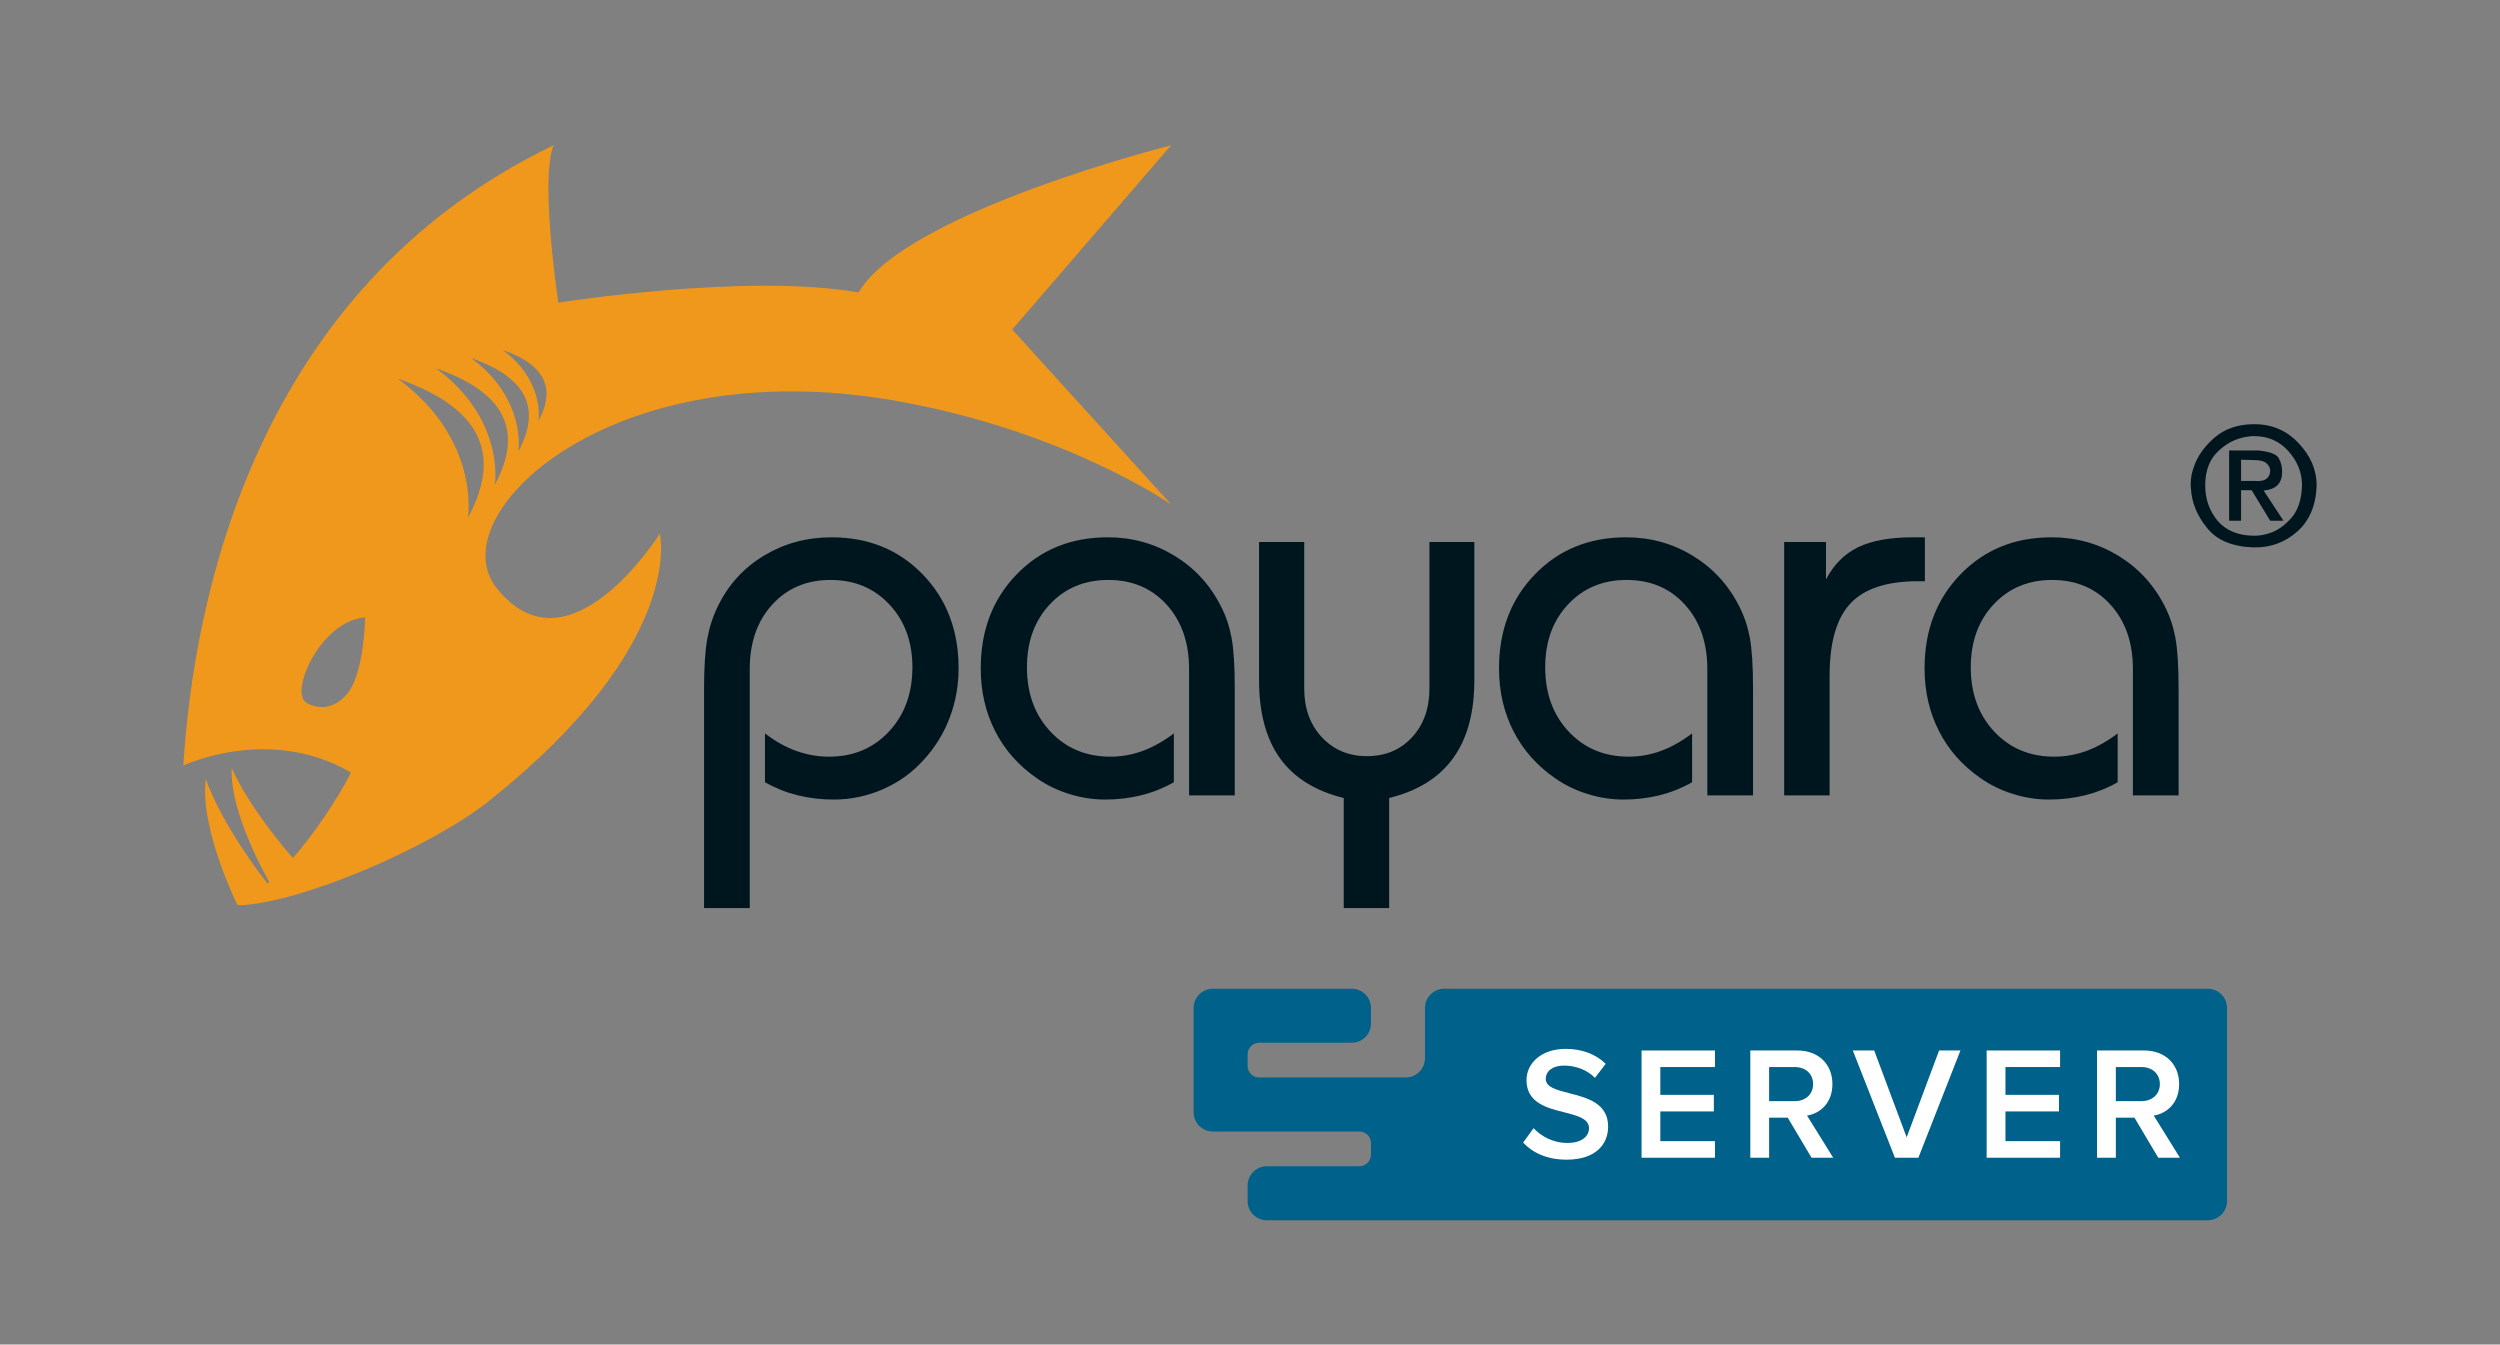
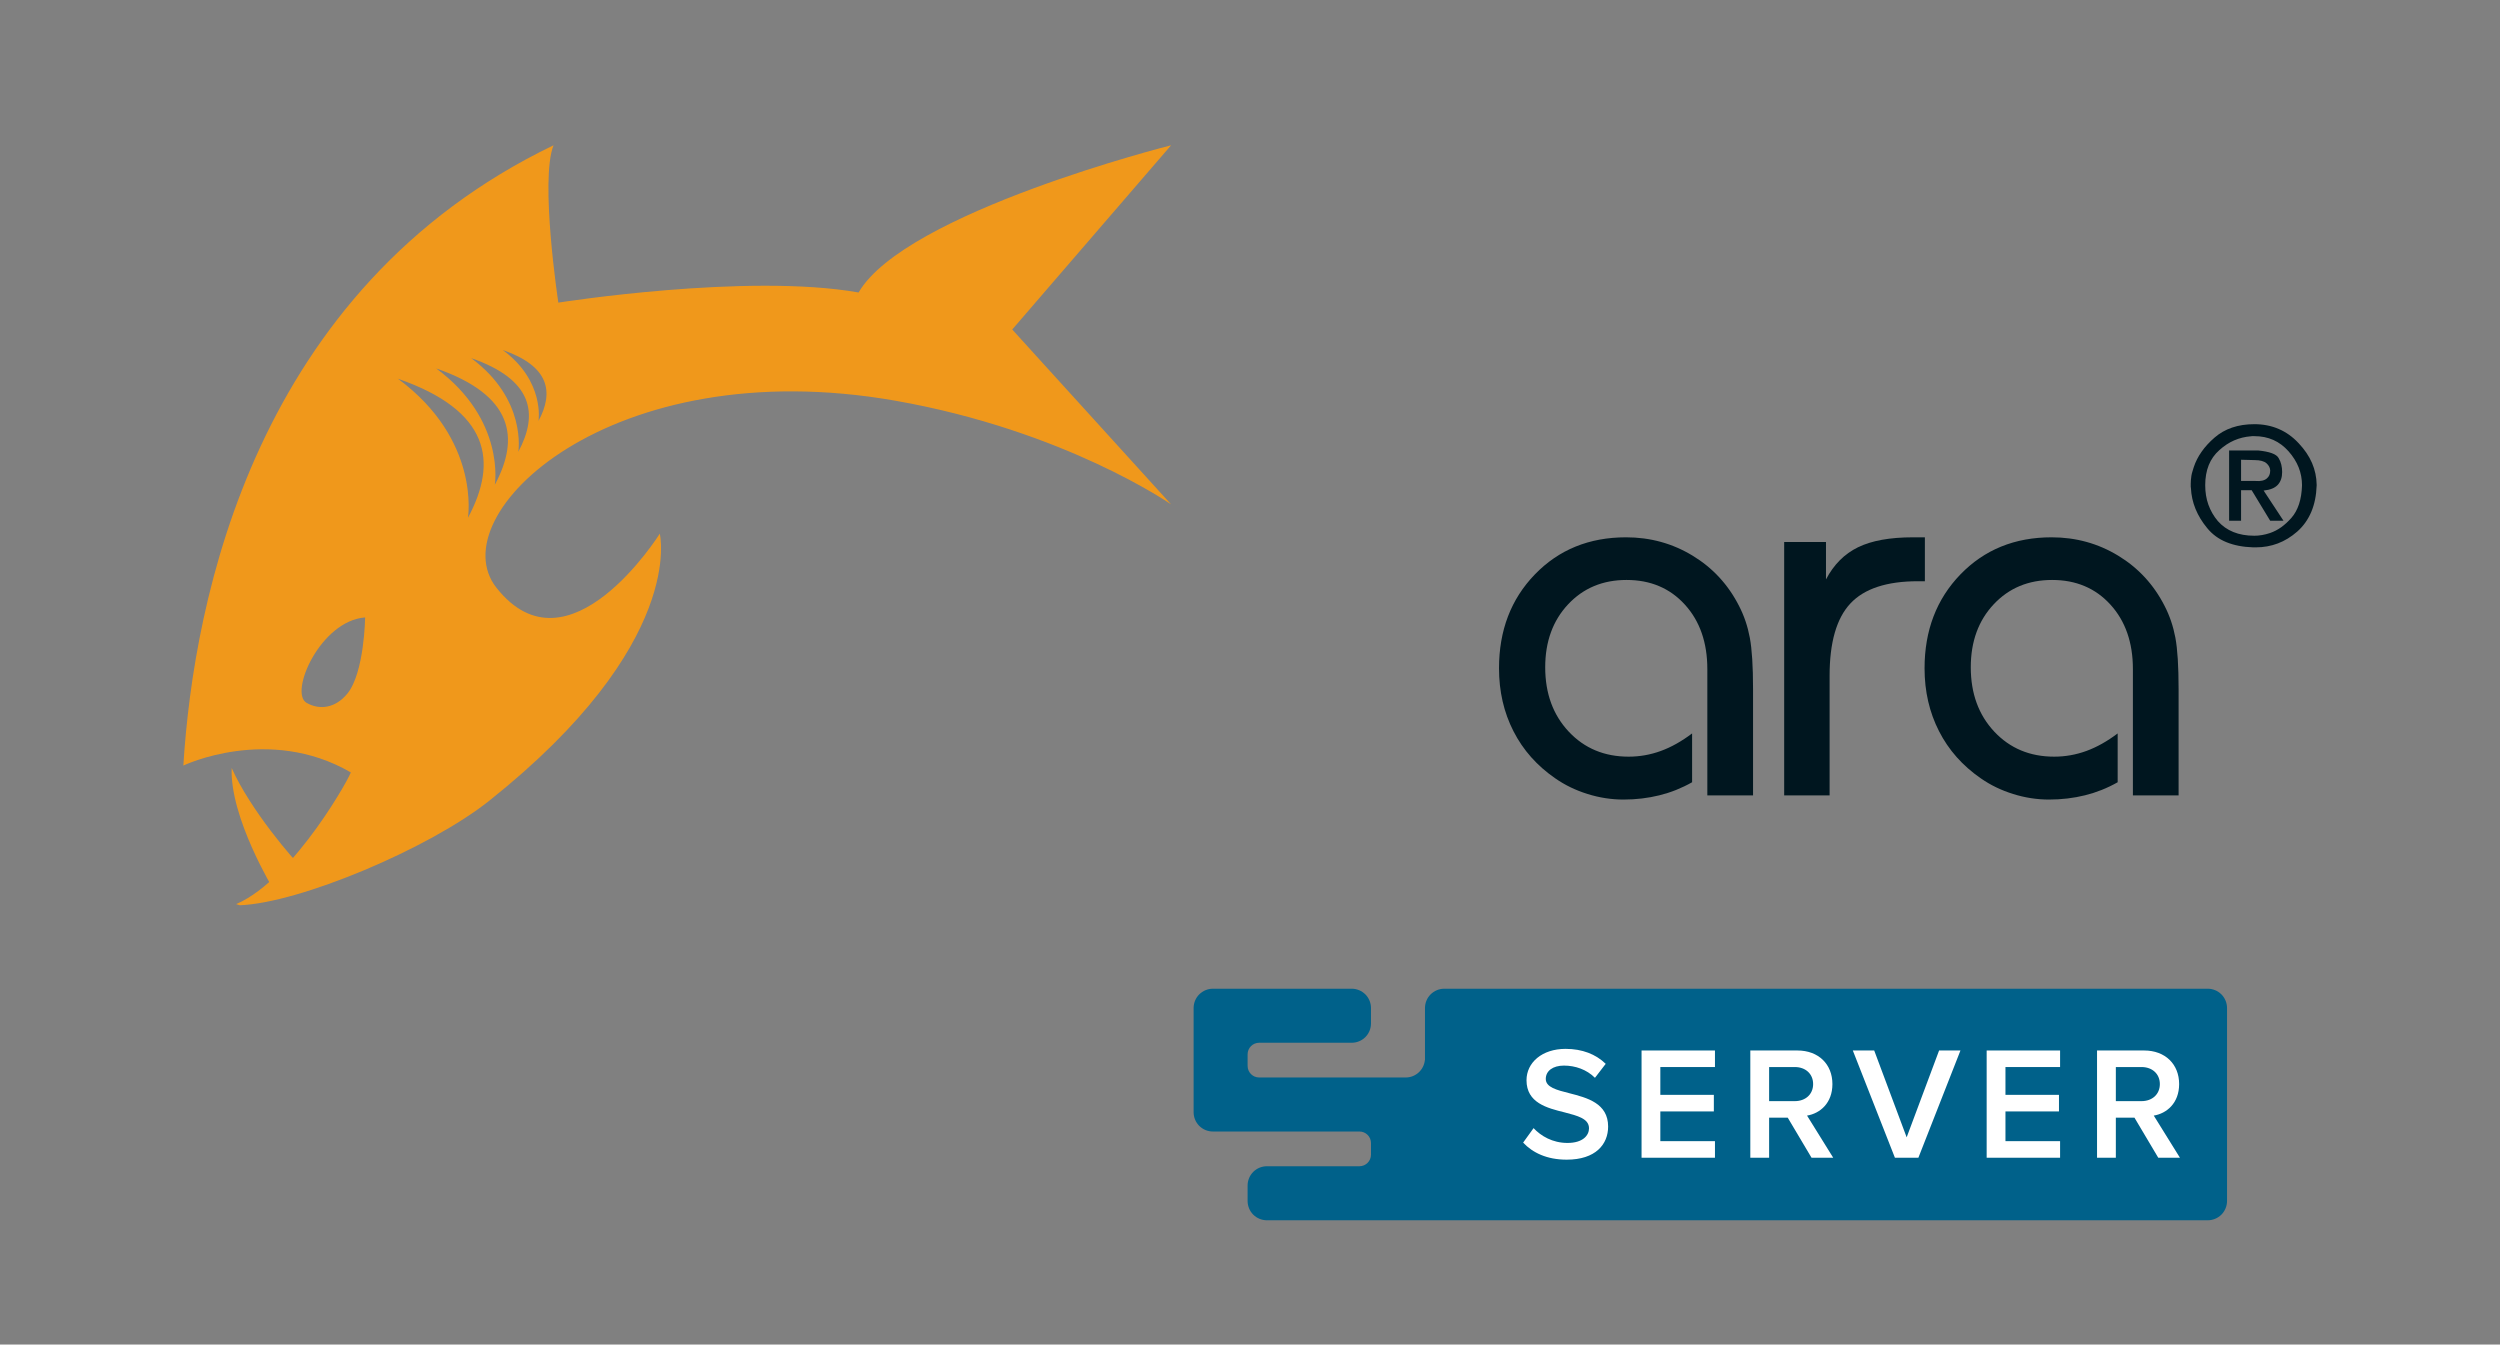
<svg xmlns="http://www.w3.org/2000/svg" width="119" height="64" viewBox="0 0 119 64" fill="none">
  <rect x="0" y="0" width="119" height="64" fill="#808080" stroke="none" />
  <path fill-rule="evenodd" clip-rule="evenodd" d="M57.734 53.86C57.49 53.86 57.257 53.763 57.084 53.592C56.913 53.419 56.816 53.186 56.816 52.942V47.982C56.816 47.738 56.913 47.504 57.084 47.332C57.257 47.161 57.49 47.063 57.734 47.063C59.358 47.063 62.717 47.063 64.341 47.063C64.586 47.063 64.819 47.161 64.991 47.332C65.162 47.504 65.259 47.738 65.259 47.982C65.259 48.221 65.259 48.478 65.259 48.717C65.259 48.961 65.162 49.194 64.991 49.367C64.819 49.538 64.586 49.635 64.341 49.635H59.936C59.632 49.635 59.386 49.881 59.386 50.186C59.386 50.363 59.386 50.561 59.386 50.737C59.386 51.042 59.632 51.288 59.936 51.288H66.911C67.386 51.288 67.778 50.927 67.823 50.462H67.829V50.37C67.829 50.307 67.829 50.245 67.829 50.186V47.982C67.829 47.738 67.926 47.504 68.097 47.332C68.269 47.161 68.502 47.063 68.747 47.063C73.967 47.063 99.869 47.063 105.089 47.063C105.333 47.063 105.566 47.161 105.739 47.332C105.909 47.504 106.007 47.738 106.007 47.982C106.007 50.058 106.007 55.091 106.007 57.167C106.007 57.411 105.909 57.644 105.739 57.817C105.566 57.988 105.333 58.085 105.089 58.085H60.303C60.059 58.085 59.826 57.988 59.654 57.817C59.483 57.644 59.386 57.411 59.386 57.167C59.386 56.928 59.386 56.671 59.386 56.432C59.386 56.188 59.483 55.954 59.654 55.782C59.826 55.611 60.059 55.513 60.303 55.513H64.709C65.013 55.513 65.259 55.267 65.259 54.962C65.259 54.786 65.259 54.587 65.259 54.411C65.259 54.106 65.013 53.86 64.709 53.86H57.734Z" fill="#00618A" />
  <path d="M72.501 54.388C72.952 54.87 73.633 55.2 74.574 55.2C75.95 55.2 76.547 54.472 76.547 53.623C76.547 52.513 75.545 52.253 74.704 52.038C74.1 51.885 73.579 51.755 73.579 51.357C73.579 50.975 73.916 50.722 74.444 50.722C74.979 50.722 75.522 50.906 75.92 51.304L76.432 50.638C75.958 50.179 75.316 49.926 74.52 49.926C73.404 49.926 72.662 50.577 72.662 51.419C72.662 52.498 73.641 52.743 74.474 52.949C75.094 53.11 75.637 53.248 75.637 53.707C75.637 54.044 75.346 54.404 74.612 54.404C73.901 54.404 73.35 54.075 72.998 53.699L72.501 54.388Z" fill="white" />
  <path d="M78.138 55.108H81.632V54.319H79.032V52.904H81.579V52.115H79.032V50.791H81.632V50.003H78.138V55.108Z" fill="white" />
  <path d="M86.229 55.108H87.261L86.015 53.102C86.627 53.003 87.223 52.513 87.223 51.602C87.223 50.661 86.565 50.003 85.556 50.003H83.315V55.108H84.21V53.202H85.097L86.229 55.108ZM86.305 51.602C86.305 52.092 85.938 52.414 85.434 52.414H84.21V50.791H85.434C85.938 50.791 86.305 51.112 86.305 51.602Z" fill="white" />
  <path d="M90.198 55.108H91.315L93.318 50.003H92.301L90.757 54.136L89.212 50.003H88.194L90.198 55.108Z" fill="white" />
  <path d="M94.565 55.108H98.06V54.319H95.46V52.904H98.007V52.115H95.46V50.791H98.06V50.003H94.565V55.108Z" fill="white" />
  <path d="M102.733 55.108H103.765L102.519 53.102C103.13 53.003 103.727 52.513 103.727 51.602C103.727 50.661 103.069 50.003 102.06 50.003H99.819V55.108H100.714V53.202H101.601L102.733 55.108ZM102.809 51.602C102.809 52.092 102.442 52.414 101.937 52.414H100.714V50.791H101.937C102.442 50.791 102.809 51.112 102.809 51.602Z" fill="white" />
  <path d="M11.029 36.556C11.884 38.511 14.024 41.009 14.372 41.287C13.874 42.173 13.032 42.362 13.032 42.362C13.032 42.362 10.929 38.912 11.029 36.556Z" fill="#F0981B" />
-   <path d="M9.796 37.07C10.476 39.093 12.528 41.87 12.85 42.177C12.276 43.016 11.281 43.031 11.281 43.031C11.281 43.031 9.489 39.408 9.796 37.07Z" fill="#F0981B" />
  <path d="M25.632 20.038C25.632 20.038 25.948 18.148 23.932 16.661C26.156 17.434 26.37 18.664 25.632 20.038ZM24.672 21.505C24.672 21.505 25.088 19.009 22.427 17.046C25.364 18.065 25.647 19.69 24.672 21.505ZM23.553 23.077C23.553 23.077 24.07 19.976 20.762 17.536C24.413 18.803 24.764 20.822 23.553 23.077ZM22.274 24.649C22.274 24.649 22.893 20.942 18.939 18.026C23.302 19.54 23.722 21.954 22.274 24.649ZM16.538 33.012C15.971 33.709 15.215 33.813 14.592 33.455C13.752 32.972 15.25 29.549 17.381 29.389C17.381 29.389 17.344 32.02 16.538 33.012ZM55.744 6.915C55.744 6.915 43.079 10.108 40.869 13.923C35.575 12.982 26.577 14.405 26.577 14.405C26.577 14.405 25.69 8.557 26.349 6.915C12.143 13.756 9.225 28.485 8.727 36.441C8.727 36.441 12.782 34.499 16.69 36.761C16.849 36.644 14.044 41.831 11.251 43.031C11.219 43.044 11.433 43.084 11.401 43.091C14.272 42.987 20.445 40.378 23.281 38.121C32.698 30.628 31.406 25.403 31.406 25.403C31.406 25.403 27.063 32.34 23.627 27.972C20.919 24.529 29.041 16.689 42.613 19.073C50.701 20.493 55.744 24.009 55.744 24.009L48.182 15.684L55.744 6.915Z" fill="#F0981B" />
-   <path d="M33.513 43.224V32.795C33.513 31.771 33.564 30.975 33.666 30.41C33.769 29.844 33.939 29.323 34.176 28.848C34.676 27.823 35.407 27.022 36.37 26.444C37.333 25.866 38.404 25.576 39.584 25.576C41.336 25.576 42.782 26.165 43.921 27.341C45.06 28.518 45.629 30.008 45.629 31.812C45.629 32.632 45.488 33.415 45.206 34.161C44.923 34.907 44.515 35.571 43.983 36.153C43.442 36.76 42.795 37.229 42.041 37.561C41.287 37.893 40.501 38.059 39.682 38.059C39.084 38.059 38.512 37.991 37.968 37.856C37.423 37.721 36.905 37.514 36.413 37.235V34.911C36.905 35.288 37.404 35.567 37.912 35.747C38.42 35.928 38.936 36.018 39.461 36.018C40.616 36.018 41.566 35.62 42.311 34.825C43.057 34.029 43.43 33.009 43.43 31.762C43.43 30.549 43.065 29.553 42.336 28.774C41.607 27.995 40.673 27.606 39.534 27.606C38.396 27.606 37.47 27.997 36.757 28.78C36.044 29.563 35.688 30.586 35.688 31.849V43.224H33.513Z" fill="#00161F" />
-   <path d="M56.6 37.862V31.848C56.6 30.586 56.243 29.563 55.531 28.78C54.818 27.997 53.892 27.606 52.754 27.606C51.623 27.606 50.695 27.993 49.97 28.768C49.245 29.543 48.883 30.541 48.883 31.762C48.883 33.009 49.255 34.029 50.001 34.825C50.746 35.62 51.697 36.017 52.852 36.017C53.376 36.017 53.886 35.928 54.382 35.747C54.877 35.567 55.375 35.288 55.875 34.911V37.235C55.383 37.514 54.865 37.721 54.32 37.856C53.776 37.991 53.204 38.059 52.606 38.059C52.033 38.059 51.463 37.971 50.898 37.794C50.333 37.618 49.821 37.37 49.362 37.05C48.494 36.452 47.83 35.704 47.371 34.806C46.912 33.908 46.683 32.91 46.683 31.812C46.683 30.008 47.252 28.518 48.391 27.341C49.53 26.165 50.976 25.576 52.729 25.576C53.884 25.576 54.941 25.867 55.9 26.45C56.858 27.032 57.595 27.831 58.111 28.848C58.349 29.307 58.519 29.809 58.621 30.354C58.724 30.899 58.775 31.713 58.775 32.795V37.862H56.6Z" fill="#00161F" />
-   <path d="M70.179 25.798V32.377C70.179 33.919 69.844 35.155 69.172 36.085C68.5 37.016 67.484 37.649 66.124 37.985V43.224H63.961V37.985C62.602 37.649 61.59 37.018 60.926 36.091C60.263 35.165 59.931 33.927 59.931 32.377V25.798H62.081V32.771C62.081 33.722 62.362 34.497 62.923 35.095C63.484 35.694 64.199 35.993 65.067 35.993C65.944 35.993 66.659 35.694 67.212 35.095C67.765 34.497 68.041 33.722 68.041 32.771V25.798H70.179Z" fill="#00161F" />
  <path d="M81.269 37.862V31.848C81.269 30.586 80.913 29.563 80.2 28.78C79.488 27.997 78.562 27.606 77.423 27.606C76.293 27.606 75.365 27.993 74.64 28.768C73.915 29.543 73.552 30.541 73.552 31.762C73.552 33.009 73.925 34.029 74.671 34.825C75.416 35.62 76.367 36.017 77.522 36.017C78.046 36.017 78.555 35.928 79.052 35.747C79.547 35.567 80.045 35.288 80.544 34.911V37.235C80.053 37.514 79.535 37.721 78.99 37.856C78.445 37.991 77.874 38.059 77.276 38.059C76.702 38.059 76.133 37.971 75.568 37.794C75.002 37.618 74.49 37.37 74.032 37.05C73.163 36.452 72.499 35.704 72.041 34.806C71.582 33.908 71.353 32.91 71.353 31.812C71.353 30.008 71.922 28.518 73.061 27.341C74.199 26.165 75.645 25.576 77.399 25.576C78.554 25.576 79.61 25.867 80.569 26.45C81.528 27.032 82.265 27.831 82.781 28.848C83.018 29.307 83.189 29.809 83.291 30.354C83.393 30.899 83.445 31.713 83.445 32.795V37.862H81.269Z" fill="#00161F" />
  <path d="M84.927 37.862V25.798H86.917V27.581C87.286 26.876 87.794 26.366 88.441 26.05C89.088 25.734 89.96 25.576 91.058 25.576H91.624V27.667H91.292C89.809 27.667 88.738 28.02 88.079 28.725C87.419 29.43 87.089 30.578 87.089 32.168V37.862H84.927Z" fill="#00161F" />
  <path d="M101.526 37.862V31.848C101.526 30.586 101.17 29.563 100.457 28.78C99.745 27.997 98.819 27.606 97.68 27.606C96.549 27.606 95.622 27.993 94.897 28.768C94.172 29.543 93.809 30.541 93.809 31.762C93.809 33.009 94.182 34.029 94.927 34.825C95.673 35.62 96.623 36.017 97.778 36.017C98.302 36.017 98.812 35.928 99.308 35.747C99.804 35.567 100.301 35.288 100.801 34.911V37.235C100.31 37.514 99.791 37.721 99.247 37.856C98.702 37.991 98.13 38.059 97.532 38.059C96.959 38.059 96.39 37.971 95.824 37.794C95.259 37.618 94.747 37.37 94.288 37.05C93.42 36.452 92.756 35.704 92.298 34.806C91.839 33.908 91.609 32.91 91.609 31.812C91.609 30.008 92.179 28.518 93.317 27.341C94.456 26.165 95.902 25.576 97.655 25.576C98.811 25.576 99.867 25.867 100.826 26.45C101.784 27.032 102.522 27.831 103.038 28.848C103.275 29.307 103.445 29.809 103.548 30.354C103.65 30.899 103.701 31.713 103.701 32.795V37.862H101.526Z" fill="#00161F" />
  <path d="M107.685 22.878C107.775 22.857 107.847 22.822 107.901 22.774C107.954 22.731 107.994 22.679 108.021 22.617C108.048 22.556 108.061 22.485 108.061 22.405V22.381C108.056 22.322 108.04 22.266 108.013 22.212C107.986 22.159 107.944 22.105 107.885 22.052C107.831 22.004 107.757 21.966 107.661 21.94C107.564 21.913 107.447 21.9 107.308 21.9L106.675 21.884V22.894H107.364C107.487 22.905 107.594 22.899 107.685 22.878ZM106.106 21.442H107.492C107.759 21.469 107.974 21.512 108.137 21.571C108.3 21.63 108.409 21.707 108.462 21.803C108.521 21.9 108.563 22.004 108.59 22.116C108.617 22.228 108.63 22.346 108.63 22.469C108.63 22.597 108.613 22.712 108.578 22.814C108.543 22.916 108.491 23.004 108.422 23.079C108.352 23.153 108.262 23.214 108.15 23.259C108.037 23.305 107.904 23.335 107.749 23.351L108.694 24.787H108.061L107.18 23.335H106.675V24.787H106.106V21.442ZM105.12 24.025C105.222 24.308 105.371 24.568 105.569 24.803C105.772 25.033 106.018 25.207 106.306 25.324C106.595 25.442 106.929 25.501 107.308 25.501C107.367 25.501 107.425 25.498 107.484 25.493C107.543 25.488 107.604 25.48 107.669 25.469C107.733 25.458 107.797 25.445 107.861 25.429C107.925 25.413 107.989 25.394 108.053 25.372C108.24 25.308 108.418 25.216 108.586 25.096C108.754 24.975 108.916 24.827 109.071 24.651C109.226 24.474 109.346 24.258 109.432 24.001C109.517 23.744 109.565 23.445 109.576 23.103C109.576 22.803 109.522 22.518 109.416 22.248C109.309 21.979 109.148 21.723 108.935 21.482C108.721 21.242 108.479 21.061 108.21 20.941C107.94 20.821 107.639 20.761 107.308 20.761H107.18C107.169 20.766 107.161 20.768 107.156 20.768H107.132C106.859 20.79 106.599 20.854 106.35 20.961C106.102 21.068 105.865 21.223 105.641 21.426C105.417 21.624 105.248 21.862 105.136 22.14C105.024 22.418 104.968 22.739 104.968 23.103V23.087C104.968 23.429 105.018 23.742 105.12 24.025ZM104.287 22.846C104.292 22.782 104.3 22.715 104.311 22.645C104.321 22.581 104.337 22.514 104.359 22.445C104.38 22.375 104.401 22.306 104.423 22.236C104.508 21.98 104.632 21.735 104.796 21.503C104.958 21.27 105.163 21.047 105.409 20.833C105.654 20.619 105.935 20.459 106.25 20.352C106.565 20.245 106.918 20.191 107.308 20.191C107.73 20.191 108.117 20.267 108.47 20.42C108.823 20.572 109.138 20.798 109.416 21.098C109.699 21.397 109.911 21.711 110.053 22.04C110.194 22.369 110.268 22.715 110.273 23.079V23.103C110.257 23.579 110.172 24 110.017 24.366C109.862 24.732 109.64 25.044 109.352 25.3C109.058 25.557 108.747 25.747 108.418 25.87C108.089 25.993 107.743 26.054 107.38 26.054H107.244C106.758 26.038 106.333 25.955 105.97 25.805C105.606 25.656 105.304 25.434 105.064 25.14C104.824 24.851 104.638 24.546 104.507 24.226C104.376 23.905 104.303 23.571 104.287 23.223C104.287 23.212 104.285 23.204 104.283 23.199C104.28 23.194 104.279 23.186 104.279 23.175V23.022C104.279 22.969 104.281 22.91 104.287 22.846Z" fill="#00161F" />
</svg>